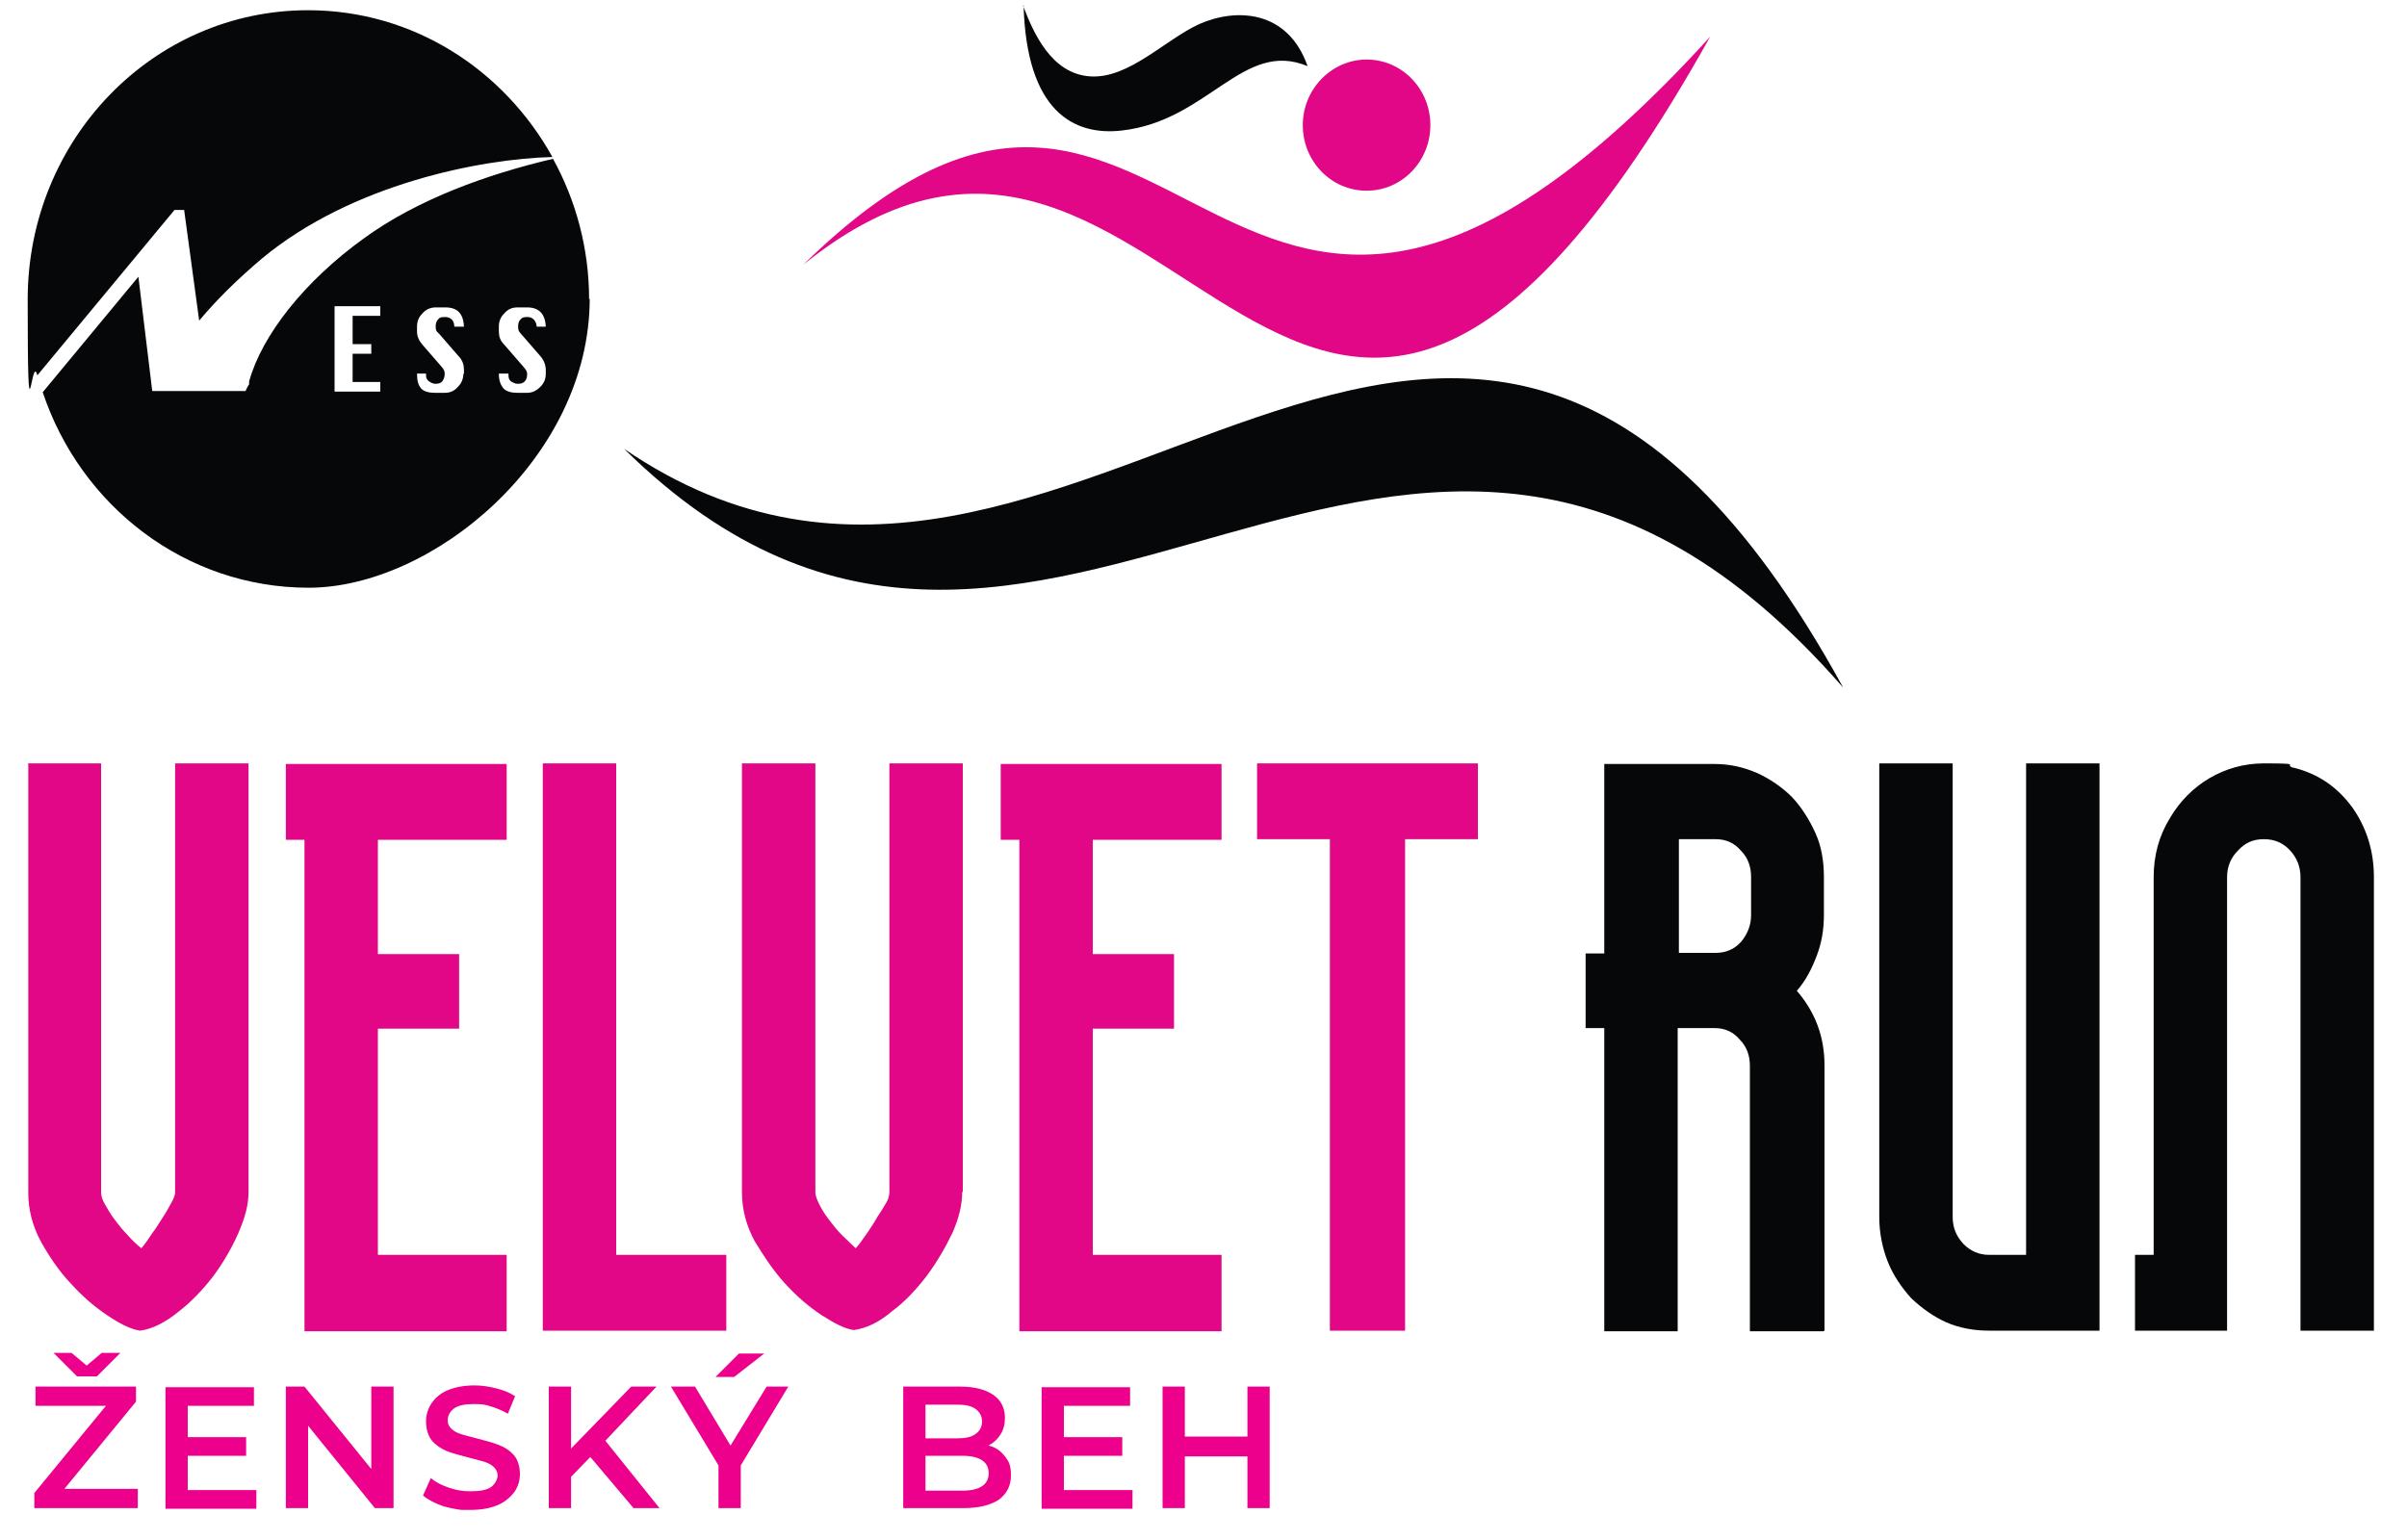
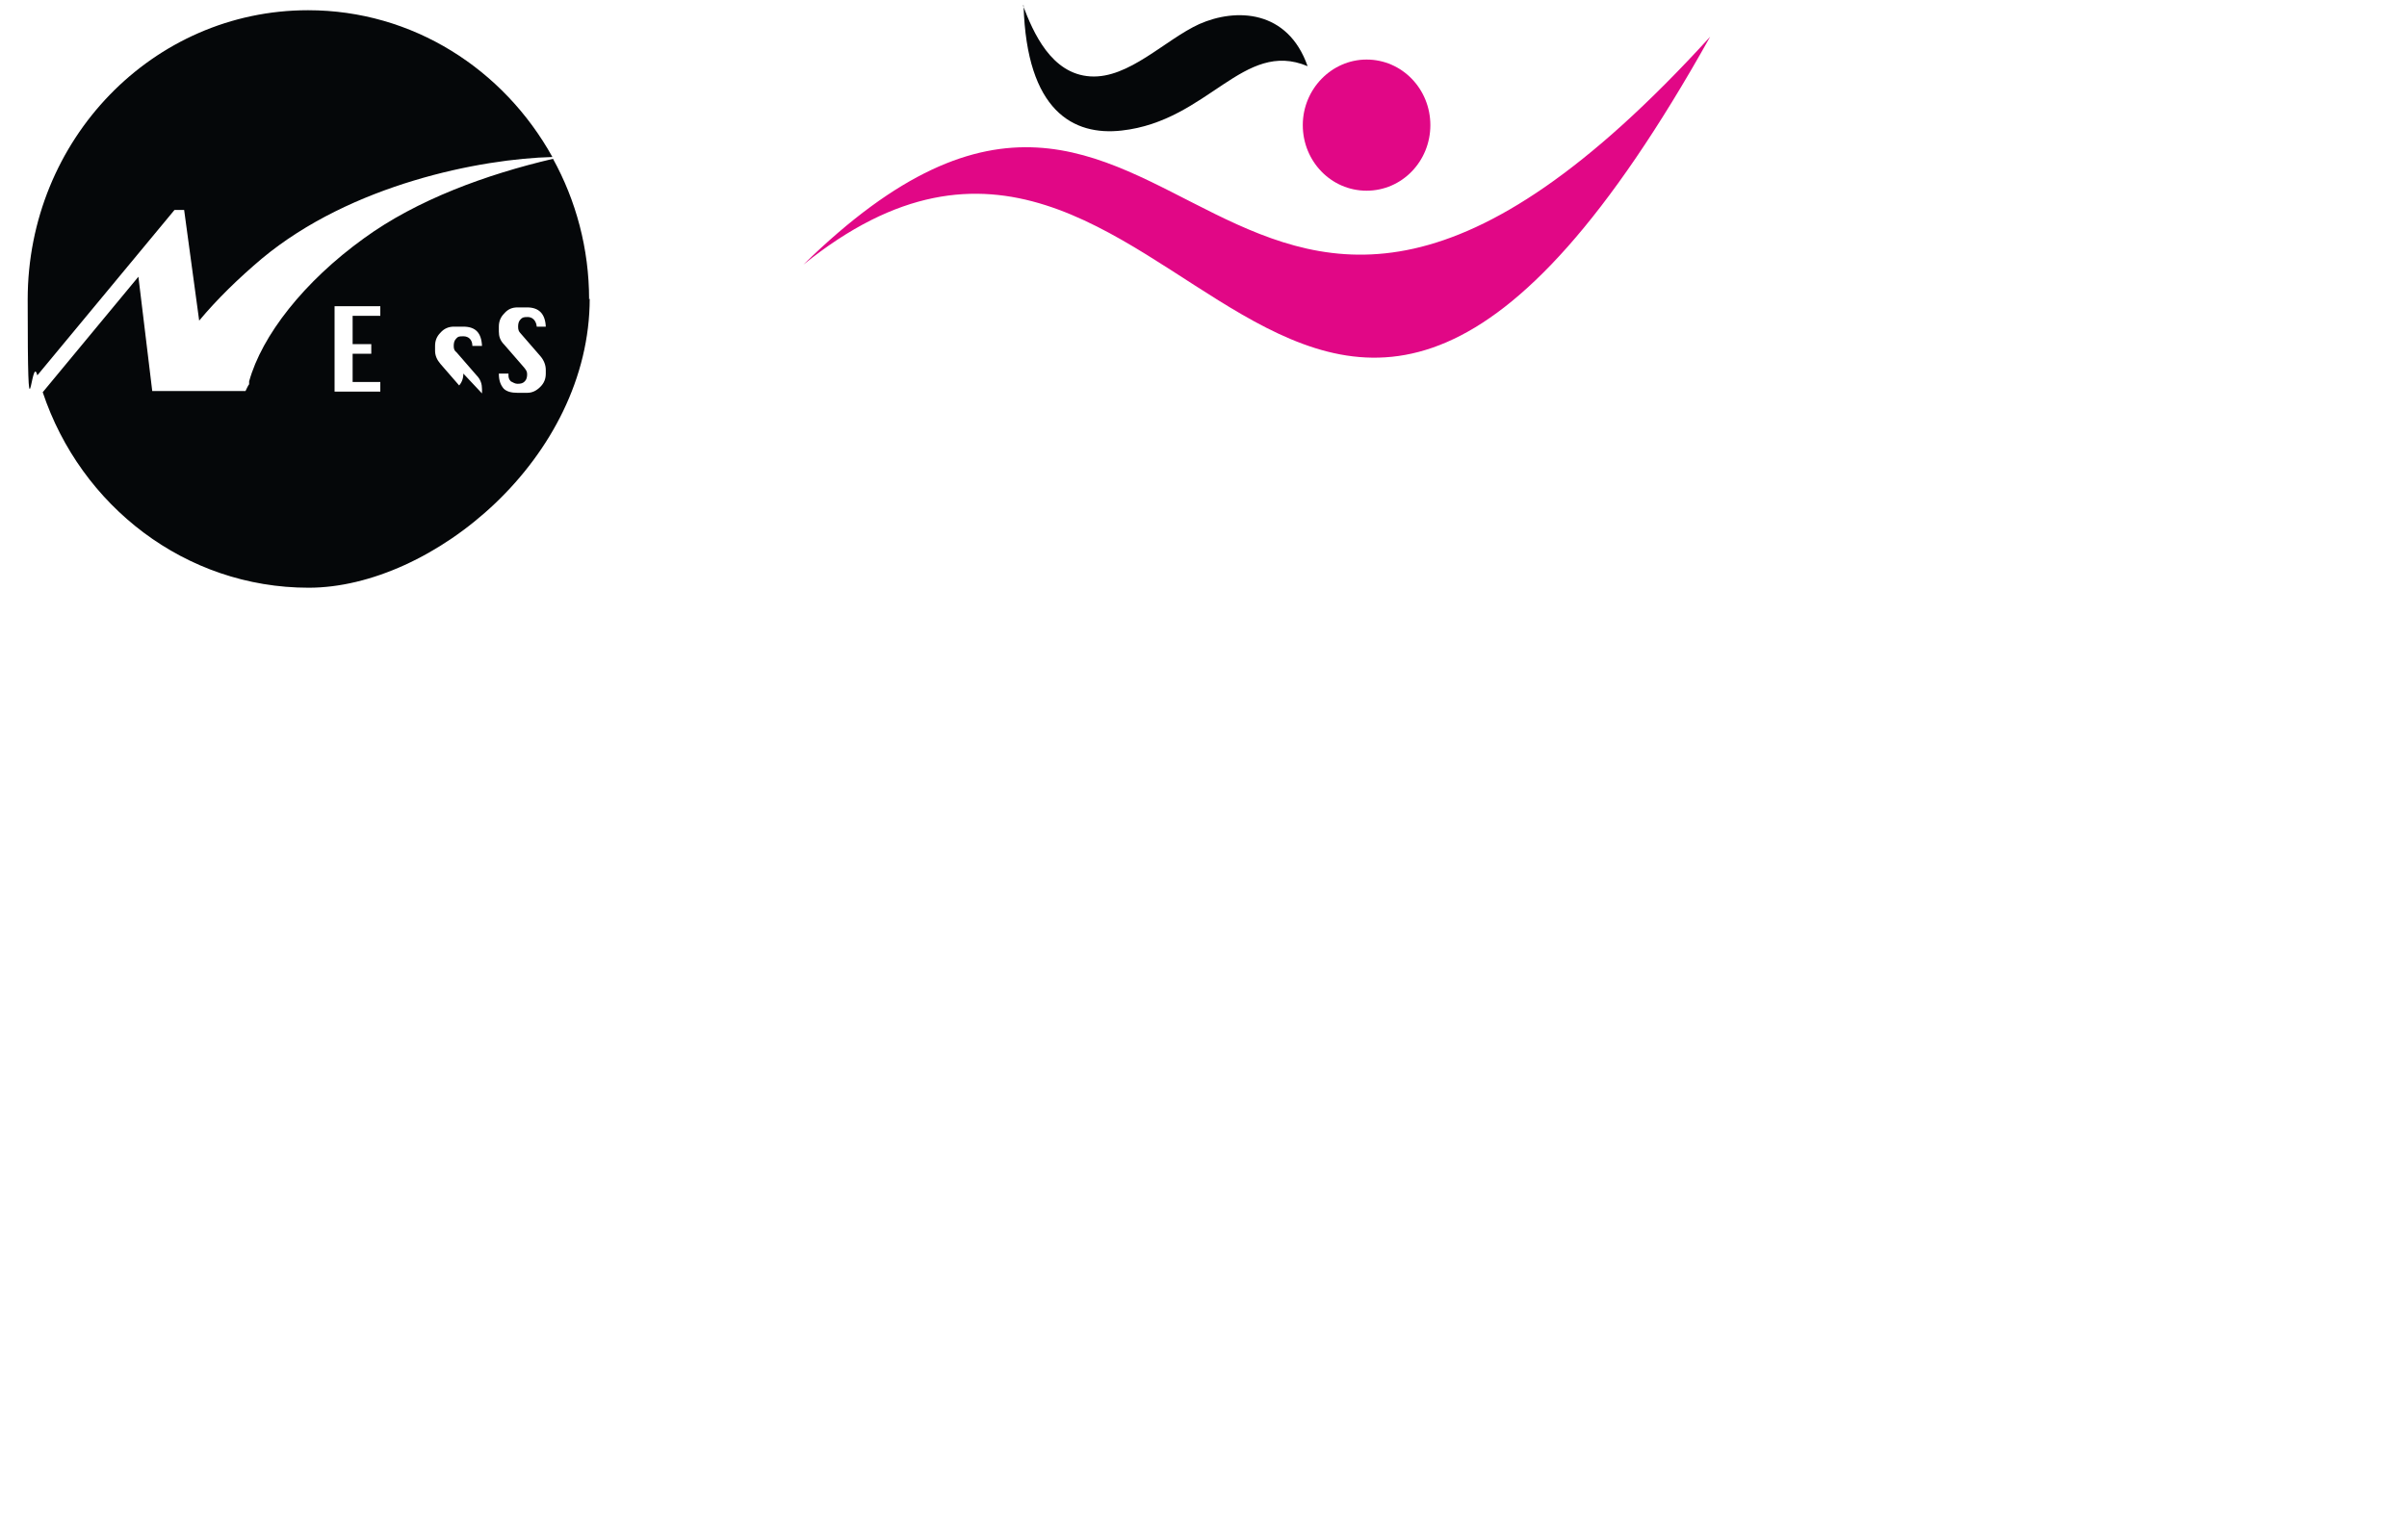
<svg xmlns="http://www.w3.org/2000/svg" id="Layer_1" data-name="Layer 1" version="1.1" viewBox="0 0 400 256">
  <defs>
    <style>
      .cls-1 {
        fill: none;
      }

      .cls-1, .cls-2, .cls-3, .cls-4 {
        stroke-width: 0px;
      }

      .cls-2 {
        fill: #e10786;
      }

      .cls-5 {
        clip-path: url(#clippath);
      }

      .cls-3 {
        fill: #050709;
      }

      .cls-4 {
        fill: #ec008c;
      }
    </style>
    <clipPath id="clippath">
      <rect class="cls-1" x="4.6" y=".9" width="390" height="250.1" />
    </clipPath>
  </defs>
  <g class="cls-5">
-     <path class="cls-3" d="M330.6,221.2h18.3v-94.3h-12.2v81.7h-6.1c-1.7,0-3.1-.6-4.3-1.8-1.2-1.3-1.8-2.7-1.8-4.5v-75.4h-12.2v75.4c0,2.6.5,5.1,1.4,7.4.9,2.3,2.3,4.3,3.9,6.1,1.7,1.6,3.6,3,5.8,4,2.3,1,4.7,1.4,7.2,1.4M303.2,221.2v-44.1c0-4.7-1.5-8.8-4.6-12.4,1.5-1.7,2.5-3.7,3.3-5.8.8-2.1,1.2-4.3,1.2-6.8v-6.3c0-2.6-.4-5.1-1.4-7.3s-2.3-4.3-3.9-6c-1.6-1.6-3.6-3-5.8-4-2.3-1-4.6-1.5-7.1-1.5h-18.3v31.5h-3.1v12.4h3.1v50.4h12.2v-50.4h6.1c1.7,0,3.1.6,4.2,1.9,1.2,1.2,1.7,2.7,1.7,4.4v44.1h12.2ZM291,152.1c0,1.7-.6,3.2-1.7,4.5-1.1,1.2-2.5,1.8-4.2,1.8h-6.1v-18.9h6.1c1.7,0,3.1.6,4.2,1.9,1.2,1.2,1.7,2.7,1.7,4.4v6.3ZM357.9,221.2h-3.1v-12.6h3.1v-62.8c0-3.6.9-6.9,2.7-9.8,3.2-5.5,9-9.1,15.6-9.1s3.3.2,4.8.7h.1c4.1,1,7.3,3.2,9.8,6.6,2.4,3.4,3.6,7.3,3.6,11.6v75.4h-12.2v-75.4c0-1.7-.6-3.2-1.7-4.4-1.2-1.3-2.6-1.9-4.4-1.9s-3.1.6-4.3,1.9c-1.2,1.2-1.8,2.7-1.8,4.4v75.4h-12.2Z" />
-     <path class="cls-2" d="M203,221.2v-12.6h-21.4v-37.6h13.5v-12.4h-13.5v-19h21.4v-12.6h-36.7v12.6h3.1v81.7h33.6ZM160,198.2v-71.3h-12.2v71.3c0,.4-.1,1-.5,1.7-.4.7-.9,1.5-1.5,2.4-.5.9-1.1,1.8-1.7,2.7-.7.9-1.2,1.8-1.9,2.5-.7-.7-1.5-1.4-2.3-2.2-.8-.8-1.5-1.7-2.1-2.5-.7-.9-1.2-1.7-1.6-2.5-.4-.8-.7-1.5-.7-2.1v-71.3h-12.2v71.3c0,2.8.7,5.5,2.1,8.1,1.5,2.5,3.1,4.9,5,7,2,2.2,4,3.9,6.1,5.3,2.2,1.4,3.9,2.3,5.4,2.5,2.1-.3,4.2-1.3,6.3-3.1,2.2-1.6,4.1-3.7,5.8-5.9,1.7-2.3,3.1-4.7,4.3-7.2,1.1-2.5,1.6-4.7,1.6-6.8M120.7,221.2v-12.6h-18.3v-81.7h-12.2v94.3h30.6ZM84.2,221.2v-12.6h-21.4v-37.6h13.5v-12.4h-13.5v-19h21.4v-12.6h-36.7v12.6h3.1v81.7h33.6ZM4.6,126.9h12.2v71.3c0,.6.2,1.3.7,2.1.4.7.9,1.6,1.6,2.5.6.8,1.3,1.7,2.1,2.5.7.8,1.5,1.6,2.3,2.2.6-.7,1.2-1.6,1.8-2.5.7-.9,1.2-1.8,1.8-2.7.6-.9,1-1.7,1.4-2.4.4-.7.6-1.3.6-1.7v-71.3h12.2v71.3c0,2.1-.6,4.3-1.7,6.8-1.1,2.5-2.5,4.9-4.2,7.2-1.7,2.2-3.7,4.3-5.8,5.9-2.1,1.7-4.2,2.8-6.3,3.1-1.5-.2-3.3-1.1-5.4-2.5-2.1-1.4-4.1-3.1-6.1-5.3-2-2.1-3.6-4.5-5-7-1.4-2.6-2.1-5.3-2.1-8.1v-71.3ZM245.6,139.5v-12.6h-36.7v12.6h12.1v81.7h12.5v-81.7h12.1Z" />
-     <path class="cls-3" d="M306.3,114.3c-64.8-118.2-127.6,11.6-202.6-39.7,69.8,68.8,129.3-44.3,202.6,39.7" />
    <path class="cls-2" d="M227.1,9.9c5.9,0,10.6,4.9,10.6,10.9s-4.7,10.9-10.6,10.9-10.6-4.9-10.6-10.9,4.8-10.9,10.6-10.9" />
    <path class="cls-2" d="M133.5,44c63.5-62.2,68.6,52.3,150.7-37.9-68.9,123.2-88.2-12.6-150.7,37.9" />
    <path class="cls-3" d="M170.1.9c.5,17.6,8.3,21.7,16.3,20.8,14.4-1.6,20.2-15.2,30.9-10.7-3.3-9.4-11.9-9.7-18-7-5.7,2.6-11.7,9.1-18.1,8.7-6.5-.4-9.5-7.3-11.2-11.8" />
-     <path class="cls-3" d="M90.7,62.1c0,.9-.3,1.6-.9,2.2-.7.7-1.4,1-2.2,1h-1.6c-1,0-1.8-.2-2.3-.7-.5-.6-.8-1.3-.8-2.5h1.6v.3c0,.4.1.7.4,1,.4.2.7.4,1.1.4.6,0,.9-.1,1.2-.4.3-.3.4-.7.4-1.2s-.2-.7-.5-1.1l-3.3-3.8c-.7-.7-.9-1.4-.9-2.2v-.8c0-.9.3-1.6.9-2.2.6-.7,1.3-1,2.2-1h1.6c1.9,0,3,1,3.1,3.2h-1.5c-.1-1-.7-1.6-1.5-1.6s-.9.1-1.2.4c-.3.3-.4.7-.4,1.2s.1.8.4,1.1l3.3,3.8c.6.7.9,1.5.9,2.3v.7ZM77,62.1c0,.9-.3,1.6-.9,2.2-.6.7-1.3,1-2.2,1h-1.6c-1,0-1.8-.2-2.3-.7-.5-.6-.7-1.3-.7-2.5h1.5v.3c0,.4.1.7.5,1,.3.2.7.4,1,.4.6,0,.9-.1,1.2-.4.2-.3.4-.7.4-1.2s-.1-.7-.4-1.1l-3.3-3.8c-.6-.7-.9-1.4-.9-2.2v-.8c0-.9.3-1.6.9-2.2.6-.7,1.4-1,2.2-1h1.6c2,0,3,1,3.1,3.2h-1.6c0-1-.6-1.6-1.5-1.6s-.9.1-1.2.4c-.3.3-.4.7-.4,1.2s.1.8.5,1.1l3.3,3.8c.7.7.9,1.5.9,2.3v.7ZM63.2,65.1h-7.6v-14.2h7.6v1.6h-4.6v4.7h3.1v1.6h-3.1v4.7h4.6v1.6ZM51.2,1.7h0C25.4,1.7,4.6,23.2,4.6,49.8s.6,8.5,1.6,12.6l22.8-27.5h1.6l2.5,18.4c3-3.6,6.5-7,10.4-10.3,14.9-12.4,36.4-16.6,48.3-16.9C83.7,11.5,68.6,1.7,51.2,1.7M97.9,49.8c0-8.5-2.2-16.5-6-23.4-11.1,2.6-22.6,6.8-31.4,13.2-10,7.2-17,16.2-19.1,23.8v.5c-.1,0-.6,1.1-.6,1.1h-14c0,0-1.5,0-1.5,0l-2.3-19-15.9,19.2c6.3,18.9,23.7,32.5,44.2,32.5s46.7-21.5,46.7-48.1" />
-     <path class="cls-4" d="M207.3,230.5v8.3h-10.4v-8.3h-3.7v20.2h3.7v-8.6h10.4v8.6h3.7v-20.2h-3.7ZM176.8,247.6v-5.6h9.7v-3.1h-9.7v-5.2h11v-3.1h-14.7v20.2h15.1v-3.1h-11.4ZM159.9,247.8h-6.1v-5.8h6.1c2.9,0,4.4,1,4.4,2.9s-1.5,2.9-4.4,2.9M159.1,233.5c1.3,0,2.3.2,3,.7.7.5,1.1,1.2,1.1,2.1s-.4,1.6-1.1,2.1c-.7.5-1.7.7-3,.7h-5.3v-5.6h5.3ZM164.4,240.2c.8-.4,1.4-1,1.9-1.8.5-.8.7-1.7.7-2.7,0-1.6-.6-2.9-1.9-3.8-1.3-.9-3.1-1.4-5.5-1.4h-9.5v20.2h10c2.6,0,4.5-.5,5.9-1.4,1.3-1,2-2.3,2-4s-.3-2.3-1-3.2c-.7-.9-1.5-1.5-2.7-1.8M118.9,228.9h3.1l5-3.9h-4.2l-3.9,3.9ZM131.1,230.5h-3.7l-6,9.8-5.9-9.8h-4l7.9,13.1v7.1h3.7v-7.1l7.9-13.1ZM105.2,250.7h4.4l-9-11.2,8.5-9h-4.2l-10,10.3v-10.3h-3.7v20.2h3.7v-5.2l3.2-3.3,7.1,8.4ZM78.2,251c1.8,0,3.3-.3,4.5-.8,1.2-.5,2.1-1.3,2.8-2.2.6-.9.9-1.9.9-3s-.3-2.3-1-3.1c-.7-.8-1.5-1.3-2.5-1.7-1-.4-2.2-.7-3.7-1.1-1.1-.3-2-.5-2.6-.7-.6-.2-1.2-.5-1.6-.9-.4-.4-.6-.8-.6-1.4,0-.8.4-1.5,1.1-2,.7-.5,1.8-.7,3.3-.7s1.8.1,2.8.4c1,.3,1.9.7,2.8,1.2l1.2-2.9c-.9-.6-1.9-1-3.1-1.3-1.2-.3-2.4-.5-3.6-.5-1.8,0-3.3.3-4.5.8-1.2.5-2.1,1.3-2.7,2.2-.6.9-.9,1.9-.9,3s.3,2.4,1,3.2c.7.8,1.5,1.3,2.4,1.7,1,.4,2.2.7,3.7,1.1,1.1.3,2,.5,2.6.7.6.2,1.2.5,1.6.9.4.4.6.9.6,1.4s-.4,1.4-1.1,1.9c-.7.5-1.9.7-3.4.7s-2.4-.2-3.6-.6c-1.2-.4-2.2-.9-3-1.6l-1.3,2.9c.8.7,2,1.3,3.4,1.8,1.5.4,3,.7,4.5.7M61.7,230.5v13.7l-11.1-13.7h-3.1v20.2h3.7v-13.7l11.1,13.7h3.1v-20.2h-3.7ZM31.2,247.6v-5.6h9.7v-3.1h-9.7v-5.2h11v-3.1h-14.7v20.2h15.1v-3.1h-11.4ZM16.9,224.9l-2.5,2.1-2.5-2.1h-3l3.9,3.9h3.3l3.9-3.9h-3ZM10.7,247.5l11.9-14.5v-2.5H5.9v3.2h11.7l-11.9,14.5v2.5h17.2v-3.2h-12.2Z" />
+     <path class="cls-3" d="M90.7,62.1c0,.9-.3,1.6-.9,2.2-.7.7-1.4,1-2.2,1h-1.6c-1,0-1.8-.2-2.3-.7-.5-.6-.8-1.3-.8-2.5h1.6v.3c0,.4.1.7.4,1,.4.2.7.4,1.1.4.6,0,.9-.1,1.2-.4.3-.3.4-.7.4-1.2s-.2-.7-.5-1.1l-3.3-3.8c-.7-.7-.9-1.4-.9-2.2v-.8c0-.9.3-1.6.9-2.2.6-.7,1.3-1,2.2-1h1.6c1.9,0,3,1,3.1,3.2h-1.5c-.1-1-.7-1.6-1.5-1.6s-.9.1-1.2.4c-.3.3-.4.7-.4,1.2s.1.8.4,1.1l3.3,3.8c.6.7.9,1.5.9,2.3v.7ZM77,62.1c0,.9-.3,1.6-.9,2.2-.6.7-1.3,1-2.2,1h-1.6h1.5v.3c0,.4.1.7.5,1,.3.2.7.4,1,.4.6,0,.9-.1,1.2-.4.2-.3.4-.7.4-1.2s-.1-.7-.4-1.1l-3.3-3.8c-.6-.7-.9-1.4-.9-2.2v-.8c0-.9.3-1.6.9-2.2.6-.7,1.4-1,2.2-1h1.6c2,0,3,1,3.1,3.2h-1.6c0-1-.6-1.6-1.5-1.6s-.9.1-1.2.4c-.3.3-.4.7-.4,1.2s.1.8.5,1.1l3.3,3.8c.7.7.9,1.5.9,2.3v.7ZM63.2,65.1h-7.6v-14.2h7.6v1.6h-4.6v4.7h3.1v1.6h-3.1v4.7h4.6v1.6ZM51.2,1.7h0C25.4,1.7,4.6,23.2,4.6,49.8s.6,8.5,1.6,12.6l22.8-27.5h1.6l2.5,18.4c3-3.6,6.5-7,10.4-10.3,14.9-12.4,36.4-16.6,48.3-16.9C83.7,11.5,68.6,1.7,51.2,1.7M97.9,49.8c0-8.5-2.2-16.5-6-23.4-11.1,2.6-22.6,6.8-31.4,13.2-10,7.2-17,16.2-19.1,23.8v.5c-.1,0-.6,1.1-.6,1.1h-14c0,0-1.5,0-1.5,0l-2.3-19-15.9,19.2c6.3,18.9,23.7,32.5,44.2,32.5s46.7-21.5,46.7-48.1" />
  </g>
</svg>